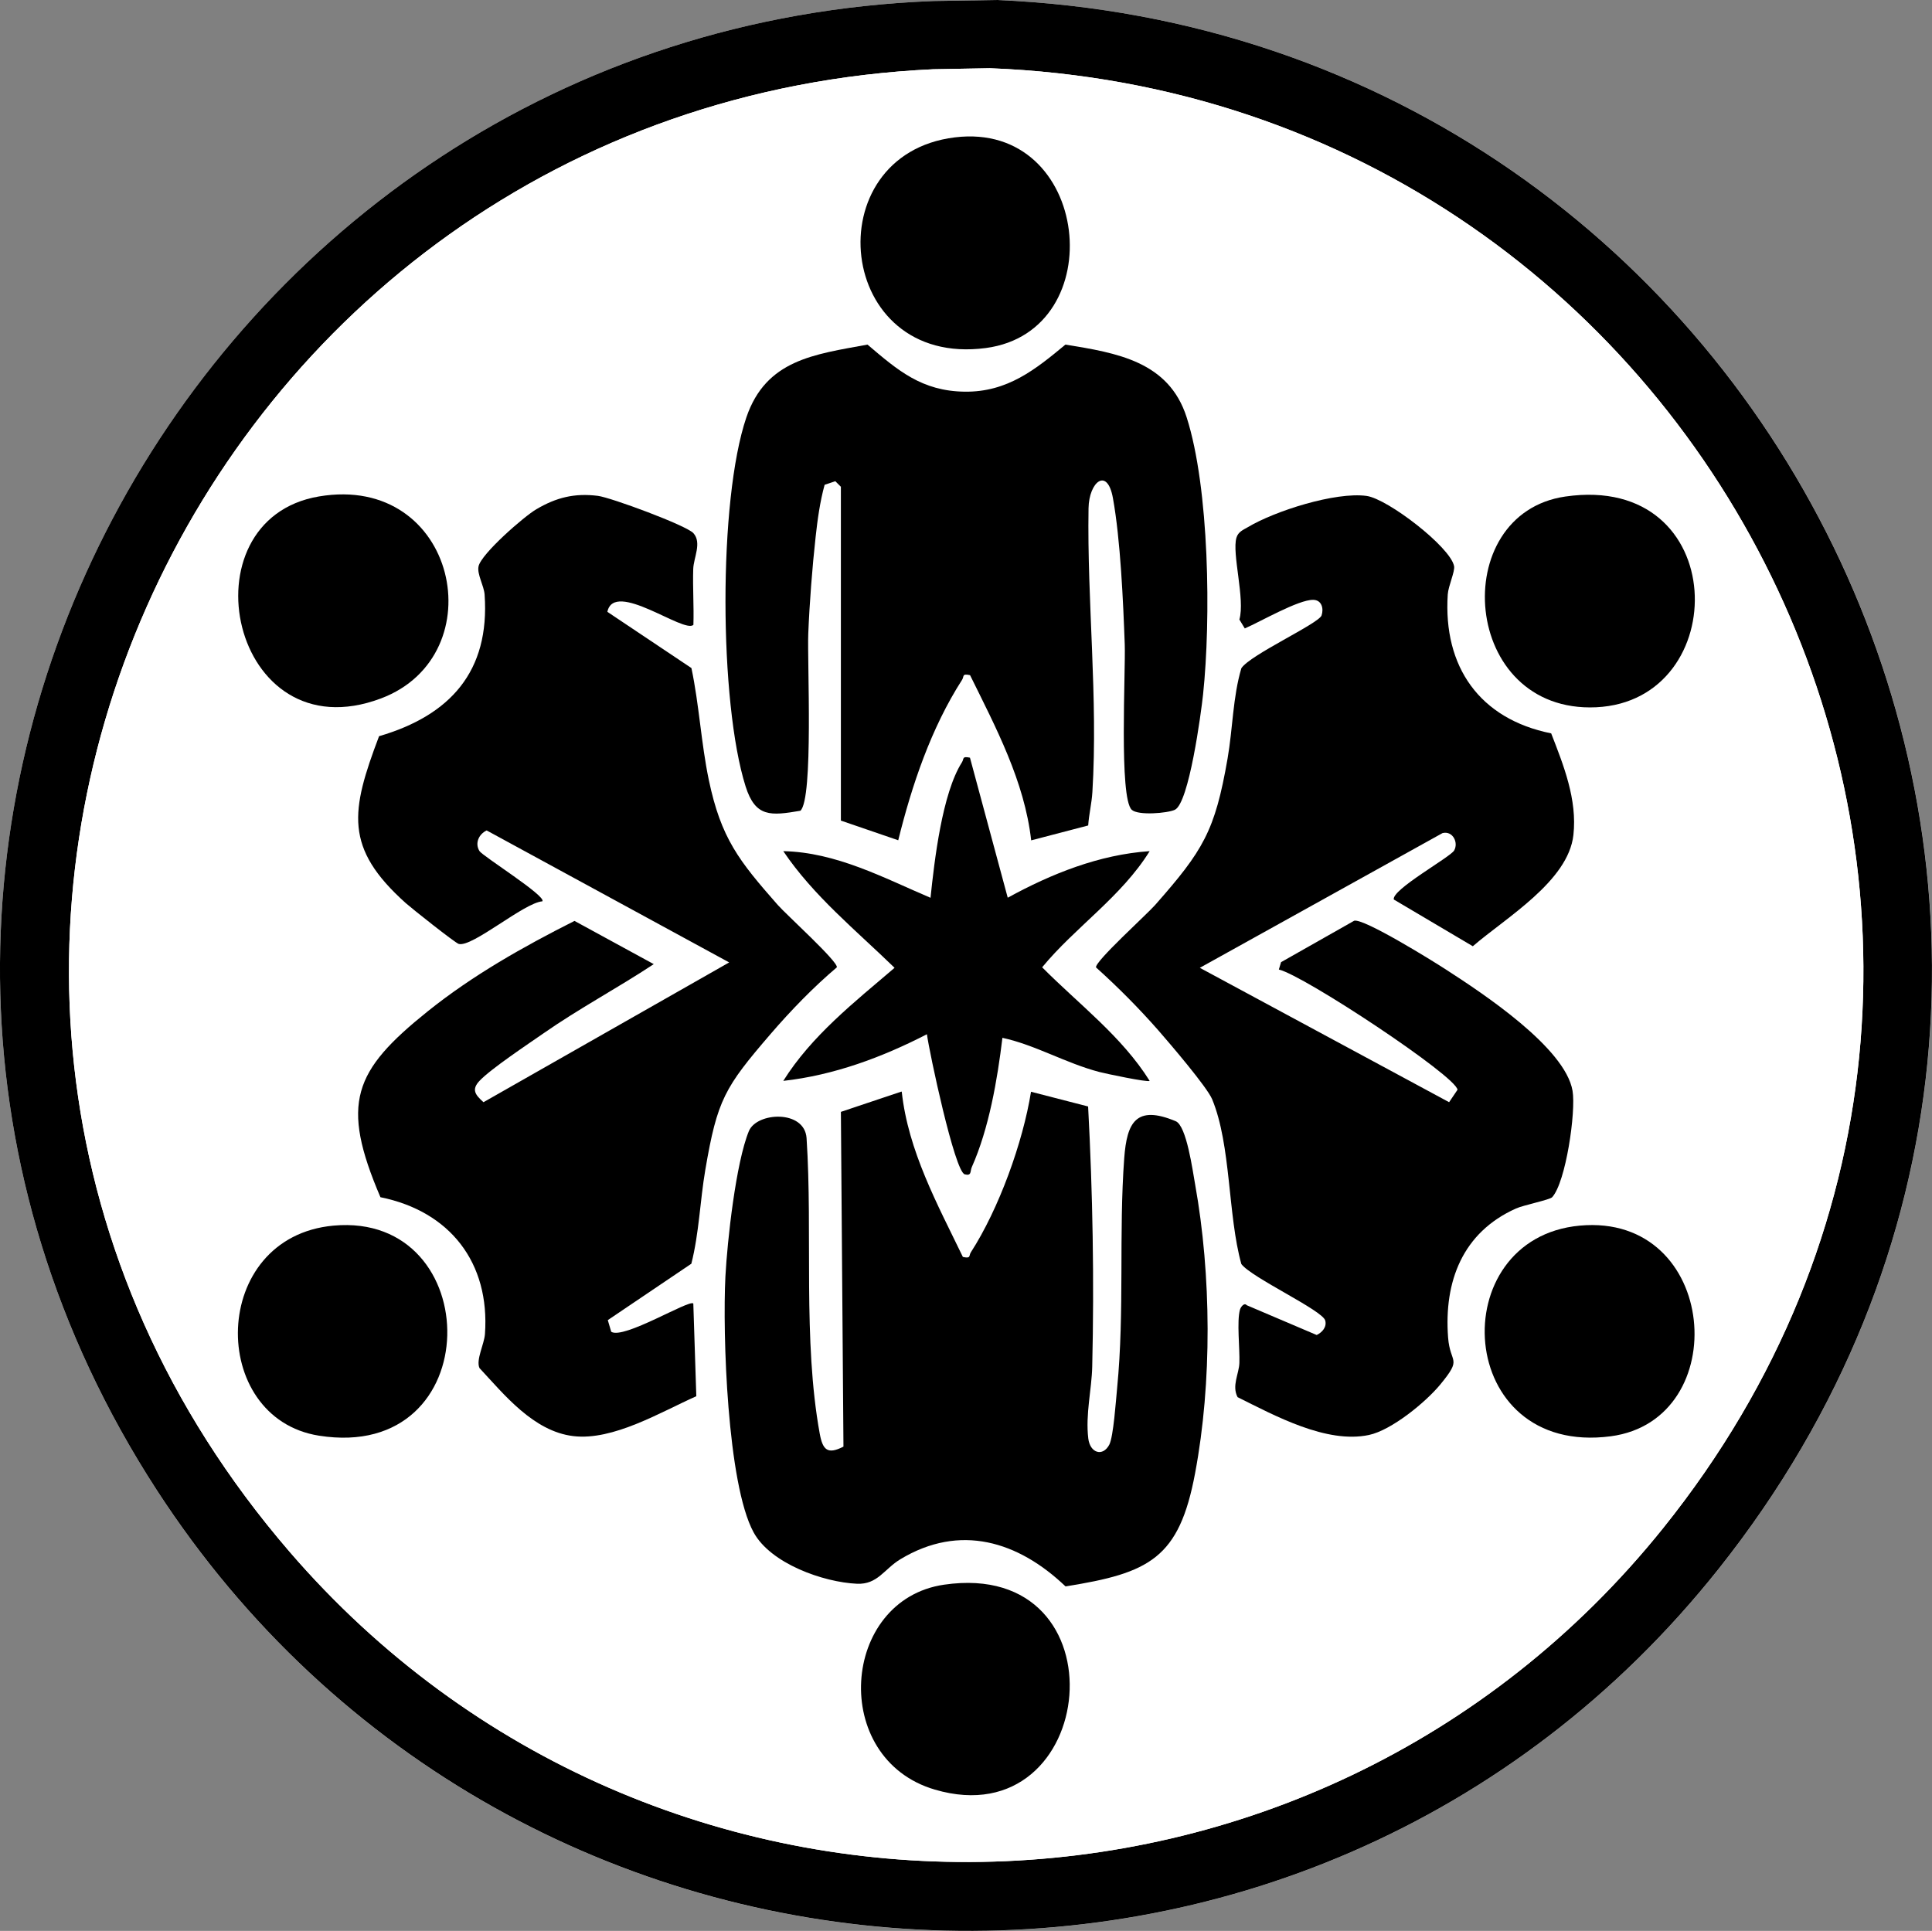
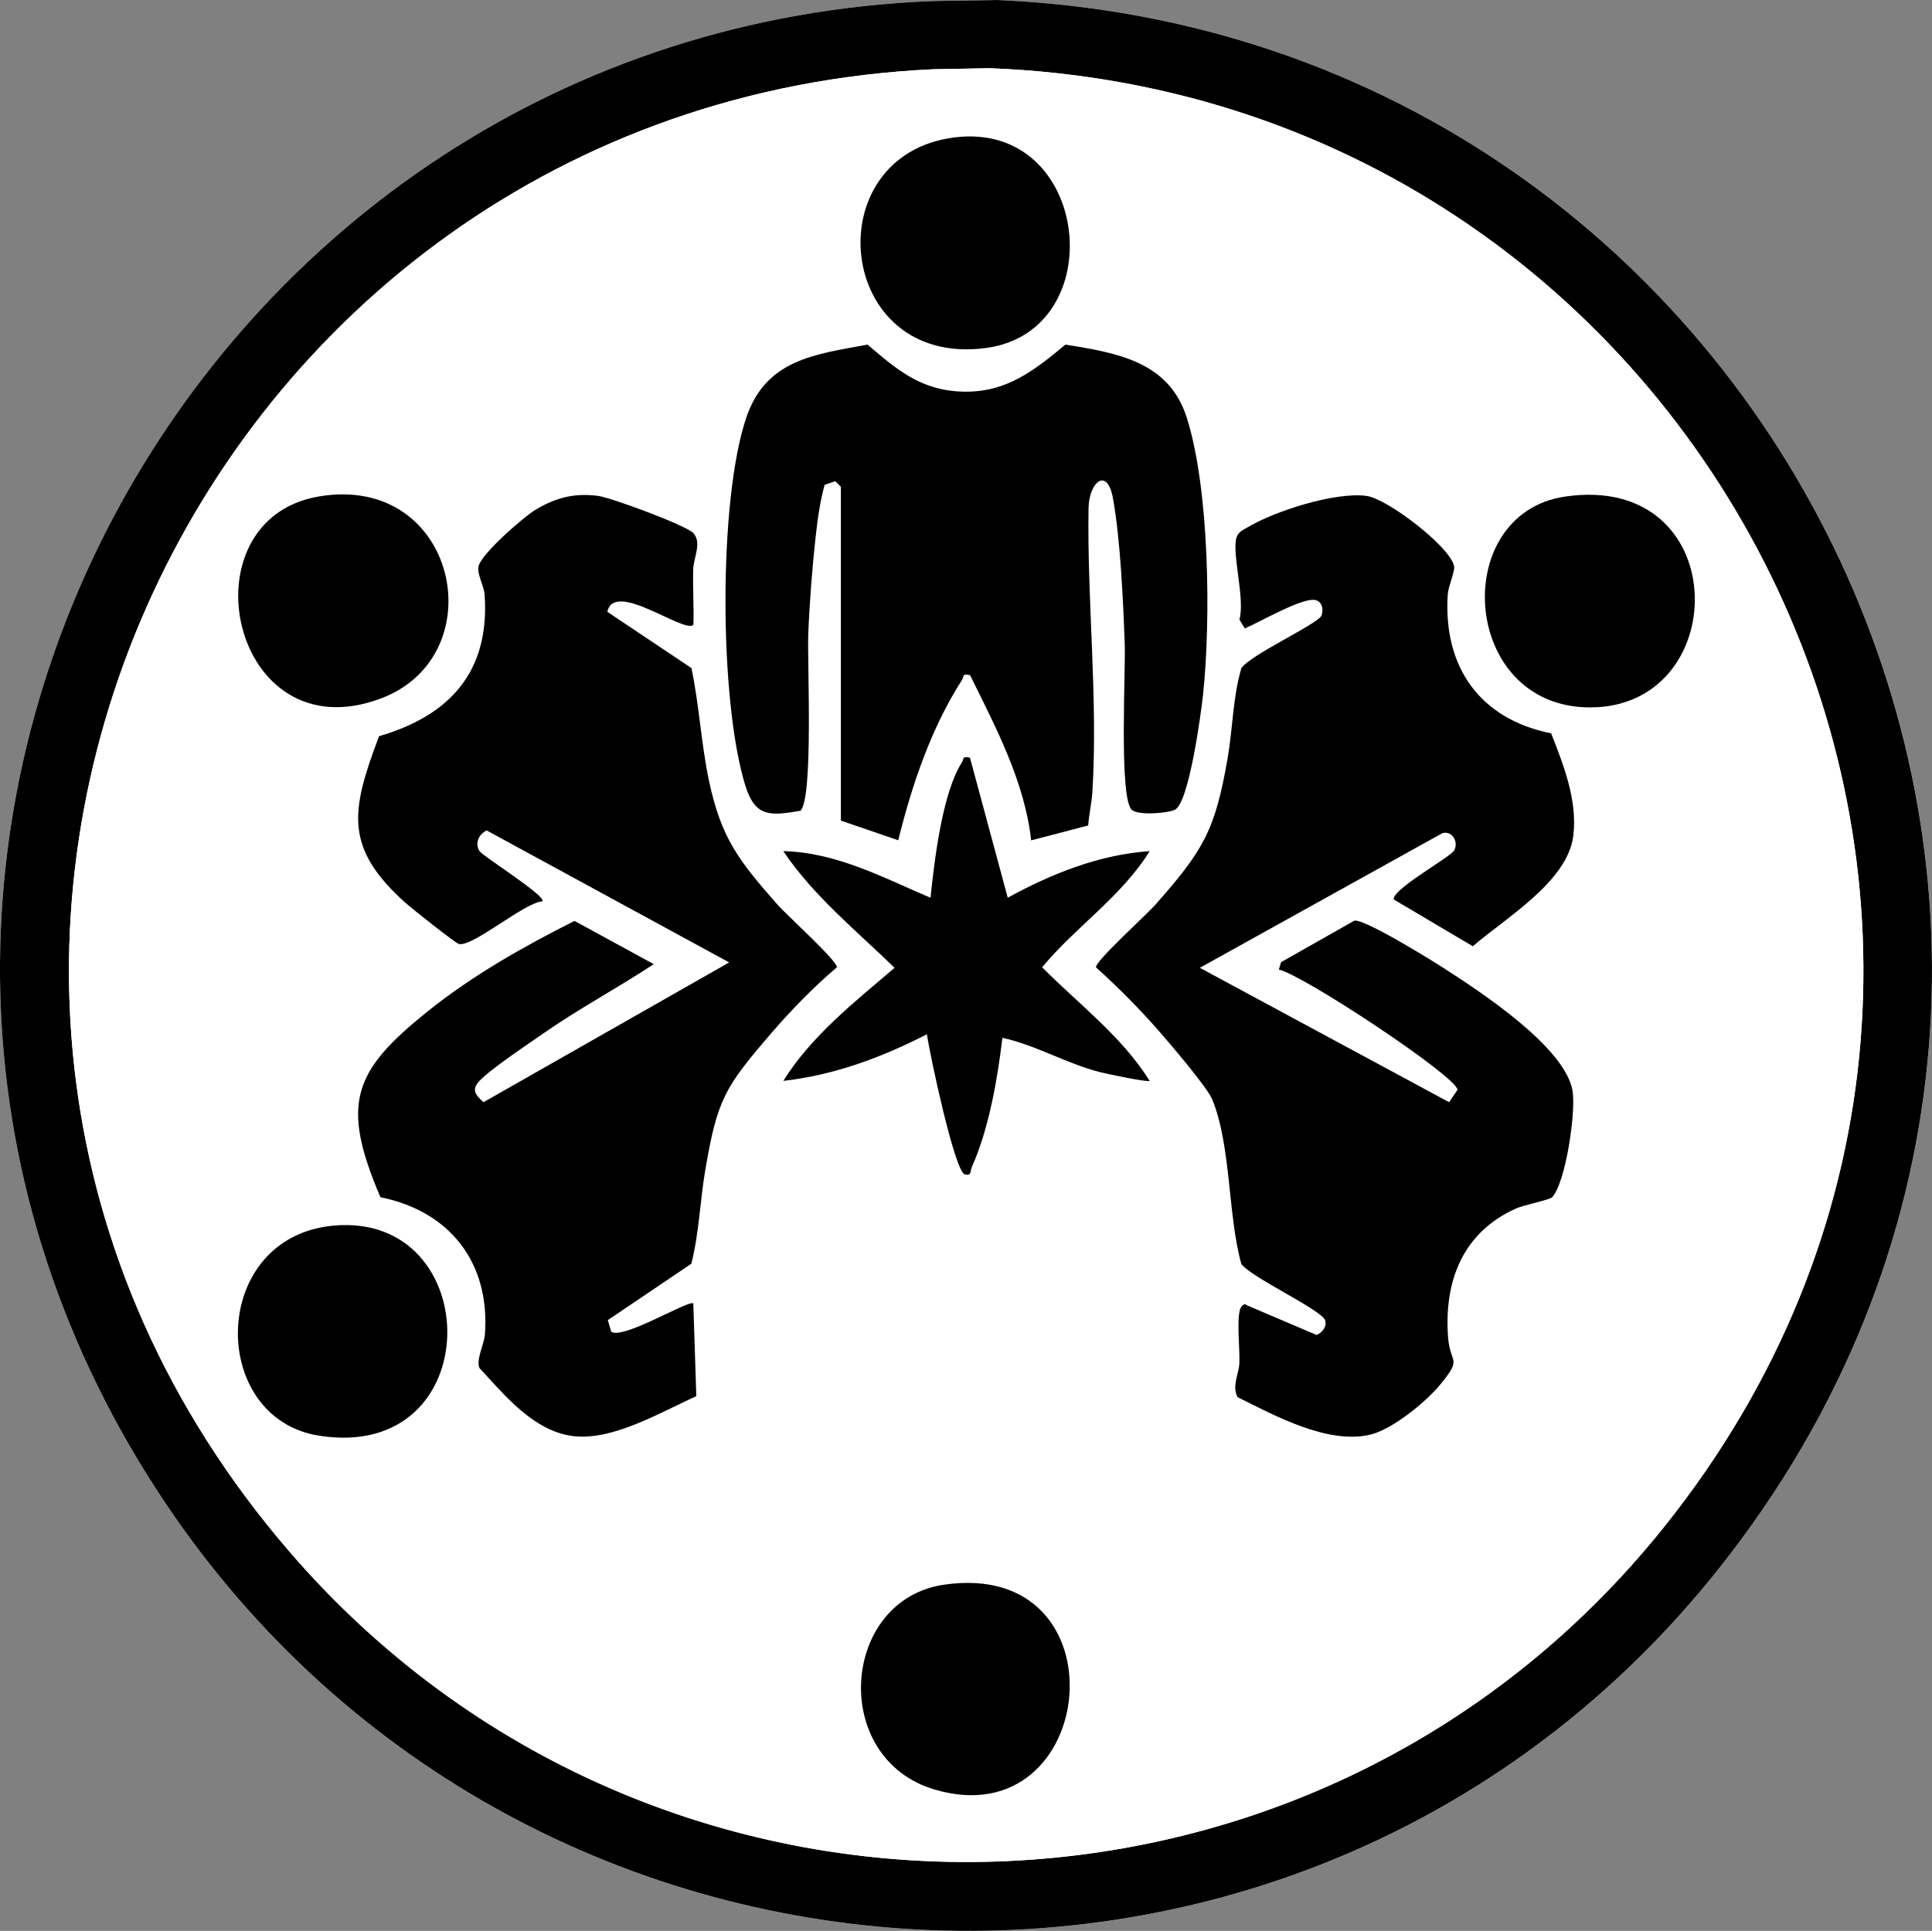
<svg xmlns="http://www.w3.org/2000/svg" id="Capa_1" data-name="Capa 1" viewBox="0 0 225.69 225.59">
  <rect x="0" y="0" width="225.69" height="225.59" fill="#808080" stroke="none" />
  <defs>
    <style>
      .cls-1 {
        fill: #fff;
      }
    </style>
  </defs>
-   <path class="cls-1" d="M109.03.12C22.4,3.46-29.73,100.02,18.31,174.09c41.73,64.34,134.53,69.51,182.44,9.23C259.18,109.8,208.39,3.9,116.46,0l-7.42.12Z" />
+   <path class="cls-1" d="M109.03.12C22.4,3.46-29.73,100.02,18.31,174.09c41.73,64.34,134.53,69.51,182.44,9.23C259.18,109.8,208.39,3.9,116.46,0l-7.42.12" />
  <path d="M109.03.12l7.42-.12c91.93,3.9,142.72,109.8,84.3,183.31-47.91,60.29-140.71,55.11-182.44-9.23C-29.73,100.02,22.4,3.46,109.03.12ZM109.03,8.09C22.21,12.13-24.19,113.94,33.8,181.26c42.6,49.46,119.64,48.15,160.49-2.74C249.1,110.21,201.33,11.27,115.62,7.97l-6.59.12Z" />
  <path class="cls-1" d="M109.03,8.09l6.59-.12c85.71,3.29,133.49,102.24,78.67,170.55-40.85,50.9-117.89,52.2-160.49,2.74C-24.19,113.94,22.21,12.13,109.03,8.09ZM111.53,16.05c-16.34,2.02-13.96,26.94,3.63,24.61,14.8-1.96,12.27-26.58-3.63-24.61ZM98.21,56.85v39.02l6.7,2.3c1.6-6.47,3.84-13.11,7.46-18.75.26-.41-.04-.75.93-.54,3.02,6.13,6.36,12.4,7.14,19.3l6.66-1.74c.1-1.32.41-2.58.49-3.91.67-10.98-.64-22.25-.45-33.15.05-3.07,2.19-4.87,2.85-1.18.87,4.84,1.19,12.1,1.38,17.09.12,3.14-.67,17.94.82,19.32.76.7,4.18.4,5.03,0,1.66-.77,3.08-11.34,3.3-13.48.92-8.73.75-24.05-1.92-32.38-2.09-6.53-8.16-7.51-14.16-8.49-3.47,2.88-6.99,5.56-11.78,5.5s-7.79-2.47-11.34-5.5c-6.23,1.15-11.85,1.75-14.15,8.5-3.3,9.68-3.19,33.35-.09,43.12,1.15,3.63,2.94,3.43,6.4,2.84,1.55-1.38.8-17.48.92-20.69.14-3.51.47-7.8.86-11.31.22-2.02.51-4.12,1.05-6.08l1.25-.42.63.63ZM37.26,58c-16.04,2.71-10.31,30.2,7.24,23.6,13.4-5.04,8.92-26.33-7.24-23.6ZM81,73c.07-2.17-.08-4.35-.02-6.52.04-1.32,1.03-3.06.02-4.19-.82-.91-9.64-4.18-11.16-4.36-2.73-.34-4.85.19-7.18,1.56-1.42.84-6.45,5.22-6.76,6.68-.19.93.64,2.26.71,3.3.64,8.98-4.03,14.12-12.33,16.54-3.31,8.77-4.09,13.04,3.13,19.51.72.64,5.77,4.65,6.18,4.76,1.59.42,7.61-4.81,9.77-4.98.47-.62-6.97-5.27-7.35-5.87-.57-.91-.07-1.98.84-2.41l28.33,15.42-28.7,16.33c-.98-.87-1.42-1.48-.47-2.49,1.3-1.39,5.66-4.28,7.47-5.55,4.17-2.92,8.65-5.3,12.89-8.09l-9.26-5.05c-5.99,3.01-11.89,6.35-17.13,10.55-8.7,6.97-10.24,10.74-5.54,21.73,8.11,1.64,12.81,7.64,12.21,15.99-.09,1.21-1.07,3.01-.64,3.97,2.89,3.1,6.46,7.4,10.96,7.95s10.23-2.82,14.37-4.66l-.35-10.83c-.46-.51-8.14,4.24-9.59,3.3l-.4-1.36,9.76-6.59c.9-3.59,1-7.32,1.63-10.96,1.41-8.23,2.27-9.65,7.62-15.87,2.36-2.74,4.99-5.47,7.75-7.8.14-.68-5.94-6.18-6.91-7.29-4.54-5.16-6.63-7.78-8.05-14.6-.91-4.33-1.12-8.75-2.03-13.07l-9.82-6.57c.8-3.79,8.97,2.57,10.05,1.52ZM181.2,85.67c-8.35-1.68-12.63-7.77-12.08-16.23.07-1,.86-2.68.74-3.31-.43-2.23-7.75-7.85-10.22-8.2-3.64-.51-10.73,1.76-13.89,3.66-.53.32-1.1.55-1.31,1.21-.56,1.84,1.02,7.19.34,9.57l.63,1.04c1.81-.77,6.26-3.37,8-3.34.99.02,1.24,1.02.97,1.82-.31.95-8.35,4.59-9.37,6.17-1,3.38-1.01,7.06-1.61,10.55-1.47,8.49-2.85,10.74-8.47,17.12-.98,1.12-7.02,6.57-6.9,7.28,2.58,2.31,5.03,4.78,7.32,7.4,1.3,1.48,5.66,6.57,6.25,8.01,2.22,5.36,1.82,13.57,3.41,19.25,1.2,1.6,9.5,5.41,9.8,6.6.19.76-.35,1.39-1,1.69l-8.17-3.48c-.32-.35-.72.23-.79.51-.38,1.38,0,4.53-.07,6.23-.04,1.27-.91,2.67-.21,4,4.35,2.16,10.38,5.47,15.34,4.42,2.64-.56,6.64-3.82,8.35-5.91,2.62-3.19,1.13-2.33.9-5.49-.49-6.53,1.68-12.26,7.93-15.06.92-.41,3.95-1.01,4.23-1.32,1.6-1.76,2.79-9.99,2.38-12.43-.86-5.05-10.52-11.4-14.79-14.17-1.55-1.01-9.62-6-10.72-5.7l-8.54,4.84-.26.86c2.97.7,20.74,12.49,20.87,14.05l-.98,1.45-29.12-15.7,28.35-15.74c1.19-.3,1.89,1.1,1.36,2.03-.45.79-7.33,4.58-7.05,5.73l9.23,5.46c3.81-3.31,11.15-7.59,11.75-13,.45-4.13-1.14-8.12-2.6-11.88ZM182.86,58.01c-13.84,2-12.2,25.35,3.6,24.62,16.04-.75,15.79-27.41-3.6-24.62ZM113.31,88.53c-.97-.2-.67.12-.94.54-2.32,3.64-3.22,11.52-3.67,15.83-5.51-2.35-11.02-5.31-17.2-5.45,3.55,5.26,8.5,9.25,13,13.63-4.68,4-9.69,7.93-13,13.21,5.9-.66,11.54-2.75,16.78-5.45.27,2.06,3.23,16.07,4.42,16.37.83.21.6-.36.82-.84,2.02-4.51,2.99-10.22,3.58-15.11,3.84.84,7.39,2.96,11.32,3.99.77.2,5.64,1.23,5.88,1.04-3.27-5.22-8.27-8.96-12.56-13.27,3.86-4.7,9.25-8.25,12.56-13.57-5.88.4-11.48,2.64-16.58,5.44l-4.41-16.35ZM105.34,127.55l-7.07,2.37.3,39.11c-1.86.95-2.43.4-2.77-1.51-1.99-10.93-.81-23.44-1.54-34.54-.24-3.34-5.82-3.04-6.74-.81-1.53,3.7-2.53,12.82-2.74,16.98-.35,6.66.21,24.24,3.29,29.89,1.99,3.66,8.15,5.82,12.07,6.01,2.43.11,3.18-1.72,5.09-2.87,6.94-4.19,13.74-2.1,19.28,3.18,9.82-1.55,13.28-3.27,15.14-13.24,1.98-10.58,1.89-23.14,0-33.73-.28-1.58-.99-6.85-2.27-7.38-4.64-1.94-5.7.16-6.01,4.3-.65,8.76.06,17.9-.83,26.87-.14,1.42-.44,5.71-.92,6.63-.76,1.43-2.25.98-2.45-.73-.34-2.83.39-5.75.46-8.39.24-10.11.06-20.32-.48-30.4l-6.67-1.72c-.95,5.94-3.76,13.71-7.03,18.76-.26.41.05.75-.93.54-2.97-6.15-6.39-12.38-7.14-19.3ZM38.96,143.19c-14.5,1.33-14.68,22.49-1.7,24.54,19.83,3.13,19.57-26.18,1.7-24.54ZM184.55,143.19c-16.02,1.47-14.64,27.02,3.62,24.61,14.42-1.9,12.63-26.09-3.62-24.61ZM110.28,185.14c-12.07,1.76-13.38,20.32-1.08,23.94,19.17,5.64,22.39-27.05,1.08-23.94Z" />
  <path d="M181.2,85.67c1.46,3.75,3.06,7.75,2.6,11.88-.59,5.41-7.93,9.69-11.75,13l-9.23-5.46c-.28-1.15,6.6-4.94,7.05-5.73.53-.93-.17-2.33-1.36-2.03l-28.35,15.74,29.12,15.7.98-1.45c-.12-1.57-17.9-13.35-20.87-14.05l.26-.86,8.54-4.84c1.1-.31,9.17,4.69,10.72,5.7,4.27,2.76,13.93,9.12,14.79,14.17.41,2.44-.78,10.67-2.38,12.43-.29.31-3.31.91-4.23,1.32-6.25,2.8-8.42,8.53-7.93,15.06.24,3.16,1.72,2.3-.9,5.49-1.72,2.09-5.72,5.36-8.35,5.91-4.96,1.05-10.99-2.26-15.34-4.42-.7-1.33.17-2.73.21-4,.06-1.7-.32-4.85.07-6.23.08-.28.48-.86.79-.51l8.17,3.48c.65-.31,1.2-.94,1-1.69-.3-1.19-8.6-5-9.8-6.6-1.59-5.68-1.19-13.89-3.41-19.25-.6-1.44-4.96-6.53-6.25-8.01-2.29-2.61-4.74-5.08-7.32-7.4-.12-.71,5.91-6.16,6.9-7.28,5.62-6.38,7-8.63,8.47-17.12.61-3.5.61-7.18,1.61-10.55,1.02-1.57,9.05-5.22,9.37-6.17.27-.8.02-1.8-.97-1.82-1.74-.03-6.2,2.57-8,3.34l-.63-1.04c.69-2.37-.9-7.73-.34-9.57.2-.67.77-.9,1.31-1.21,3.16-1.9,10.26-4.16,13.89-3.66,2.47.34,9.79,5.97,10.22,8.2.12.63-.67,2.3-.74,3.31-.55,8.46,3.73,14.55,12.08,16.23Z" />
  <path d="M81,73c-1.08,1.06-9.25-5.3-10.05-1.52l9.82,6.57c.91,4.32,1.13,8.75,2.03,13.07,1.43,6.82,3.52,9.45,8.05,14.6.97,1.11,7.05,6.61,6.91,7.29-2.76,2.34-5.39,5.06-7.75,7.8-5.35,6.22-6.22,7.65-7.62,15.87-.62,3.64-.72,7.37-1.63,10.96l-9.76,6.59.4,1.36c1.45.93,9.14-3.81,9.59-3.3l.35,10.83c-4.14,1.84-9.71,5.22-14.37,4.66s-8.07-4.85-10.96-7.95c-.43-.96.55-2.77.64-3.97.6-8.35-4.1-14.35-12.21-15.99-4.7-10.99-3.16-14.75,5.54-21.73,5.24-4.2,11.14-7.53,17.13-10.55l9.26,5.05c-4.24,2.8-8.72,5.18-12.89,8.09-1.81,1.26-6.17,4.16-7.47,5.55-.95,1.01-.51,1.62.47,2.49l28.7-16.33-28.33-15.42c-.91.43-1.41,1.49-.84,2.41.38.6,7.82,5.25,7.35,5.87-2.16.17-8.18,5.4-9.77,4.98-.41-.11-5.46-4.12-6.18-4.76-7.23-6.47-6.45-10.74-3.13-19.51,8.29-2.42,12.96-7.56,12.33-16.54-.07-1.04-.9-2.37-.71-3.3.3-1.46,5.33-5.85,6.76-6.68,2.33-1.37,4.45-1.9,7.18-1.56,1.51.19,10.34,3.45,11.16,4.36,1.01,1.12.02,2.87-.02,4.19-.07,2.17.09,4.36.02,6.52Z" />
  <path d="M98.21,56.85l-.63-.63-1.25.42c-.54,1.96-.83,4.06-1.05,6.08-.39,3.51-.72,7.8-.86,11.31-.13,3.21.62,19.3-.92,20.69-3.46.59-5.25.79-6.4-2.84-3.09-9.78-3.21-33.44.09-43.12,2.3-6.74,7.92-7.35,14.15-8.5,3.55,3.02,6.33,5.43,11.34,5.5s8.31-2.62,11.78-5.5c6,.97,12.07,1.96,14.16,8.49,2.67,8.33,2.84,23.65,1.92,32.38-.23,2.15-1.64,12.71-3.3,13.48-.86.4-4.28.69-5.03,0-1.5-1.38-.71-16.18-.82-19.32-.18-4.98-.5-12.24-1.38-17.09-.66-3.69-2.8-1.89-2.85,1.18-.18,10.9,1.12,22.17.45,33.15-.08,1.33-.4,2.59-.49,3.91l-6.66,1.74c-.78-6.9-4.12-13.17-7.14-19.3-.98-.21-.67.13-.93.54-3.62,5.64-5.86,12.28-7.46,18.75l-6.7-2.3v-39.02Z" />
-   <path d="M105.34,127.55c.75,6.92,4.17,13.15,7.14,19.3.98.21.67-.13.93-.54,3.27-5.06,6.08-12.83,7.03-18.76l6.67,1.72c.54,10.08.72,20.28.48,30.4-.06,2.65-.8,5.56-.46,8.39.21,1.71,1.69,2.16,2.45.73.49-.92.78-5.21.92-6.63.88-8.97.18-18.11.83-26.87.31-4.14,1.37-6.24,6.01-4.3,1.28.53,1.98,5.8,2.27,7.38,1.9,10.59,1.99,23.15,0,33.73-1.86,9.97-5.32,11.68-15.14,13.24-5.53-5.28-12.33-7.37-19.28-3.18-1.91,1.15-2.66,2.98-5.09,2.87-3.92-.18-10.08-2.35-12.07-6.01-3.08-5.66-3.63-23.23-3.29-29.89.22-4.16,1.22-13.28,2.74-16.98.92-2.23,6.5-2.53,6.74.81.73,11.1-.45,23.62,1.54,34.54.35,1.91.92,2.46,2.77,1.51l-.3-39.11,7.07-2.37Z" />
  <path d="M113.31,88.53l4.41,16.35c5.1-2.8,10.7-5.04,16.58-5.44-3.3,5.33-8.7,8.88-12.56,13.57,4.29,4.32,9.29,8.05,12.56,13.27-.24.19-5.11-.84-5.88-1.04-3.93-1.03-7.48-3.16-11.32-3.99-.59,4.89-1.57,10.6-3.58,15.11-.21.48.01,1.05-.82.84-1.18-.3-4.15-14.31-4.42-16.37-5.24,2.7-10.87,4.79-16.78,5.45,3.31-5.28,8.32-9.21,13-13.21-4.5-4.38-9.45-8.37-13-13.63,6.18.13,11.69,3.1,17.2,5.45.45-4.31,1.35-12.18,3.67-15.83.27-.42-.03-.74.94-.54Z" />
  <path d="M182.86,58.01c19.39-2.8,19.64,23.87,3.6,24.62-15.8.73-17.44-22.62-3.6-24.62Z" />
-   <path d="M184.55,143.19c16.25-1.49,18.04,22.7,3.62,24.61-18.26,2.41-19.64-23.14-3.62-24.61Z" />
  <path d="M38.96,143.19c17.87-1.63,18.13,27.68-1.7,24.54-12.98-2.05-12.81-23.21,1.7-24.54Z" />
  <path d="M111.53,16.05c15.9-1.96,18.43,22.65,3.63,24.61-17.59,2.33-19.97-22.59-3.63-24.61Z" />
  <path d="M37.26,58c16.15-2.73,20.63,18.56,7.24,23.6-17.55,6.6-23.27-20.89-7.24-23.6Z" />
  <path d="M110.28,185.14c21.31-3.11,18.09,29.58-1.08,23.94-12.3-3.62-10.99-22.18,1.08-23.94Z" />
</svg>